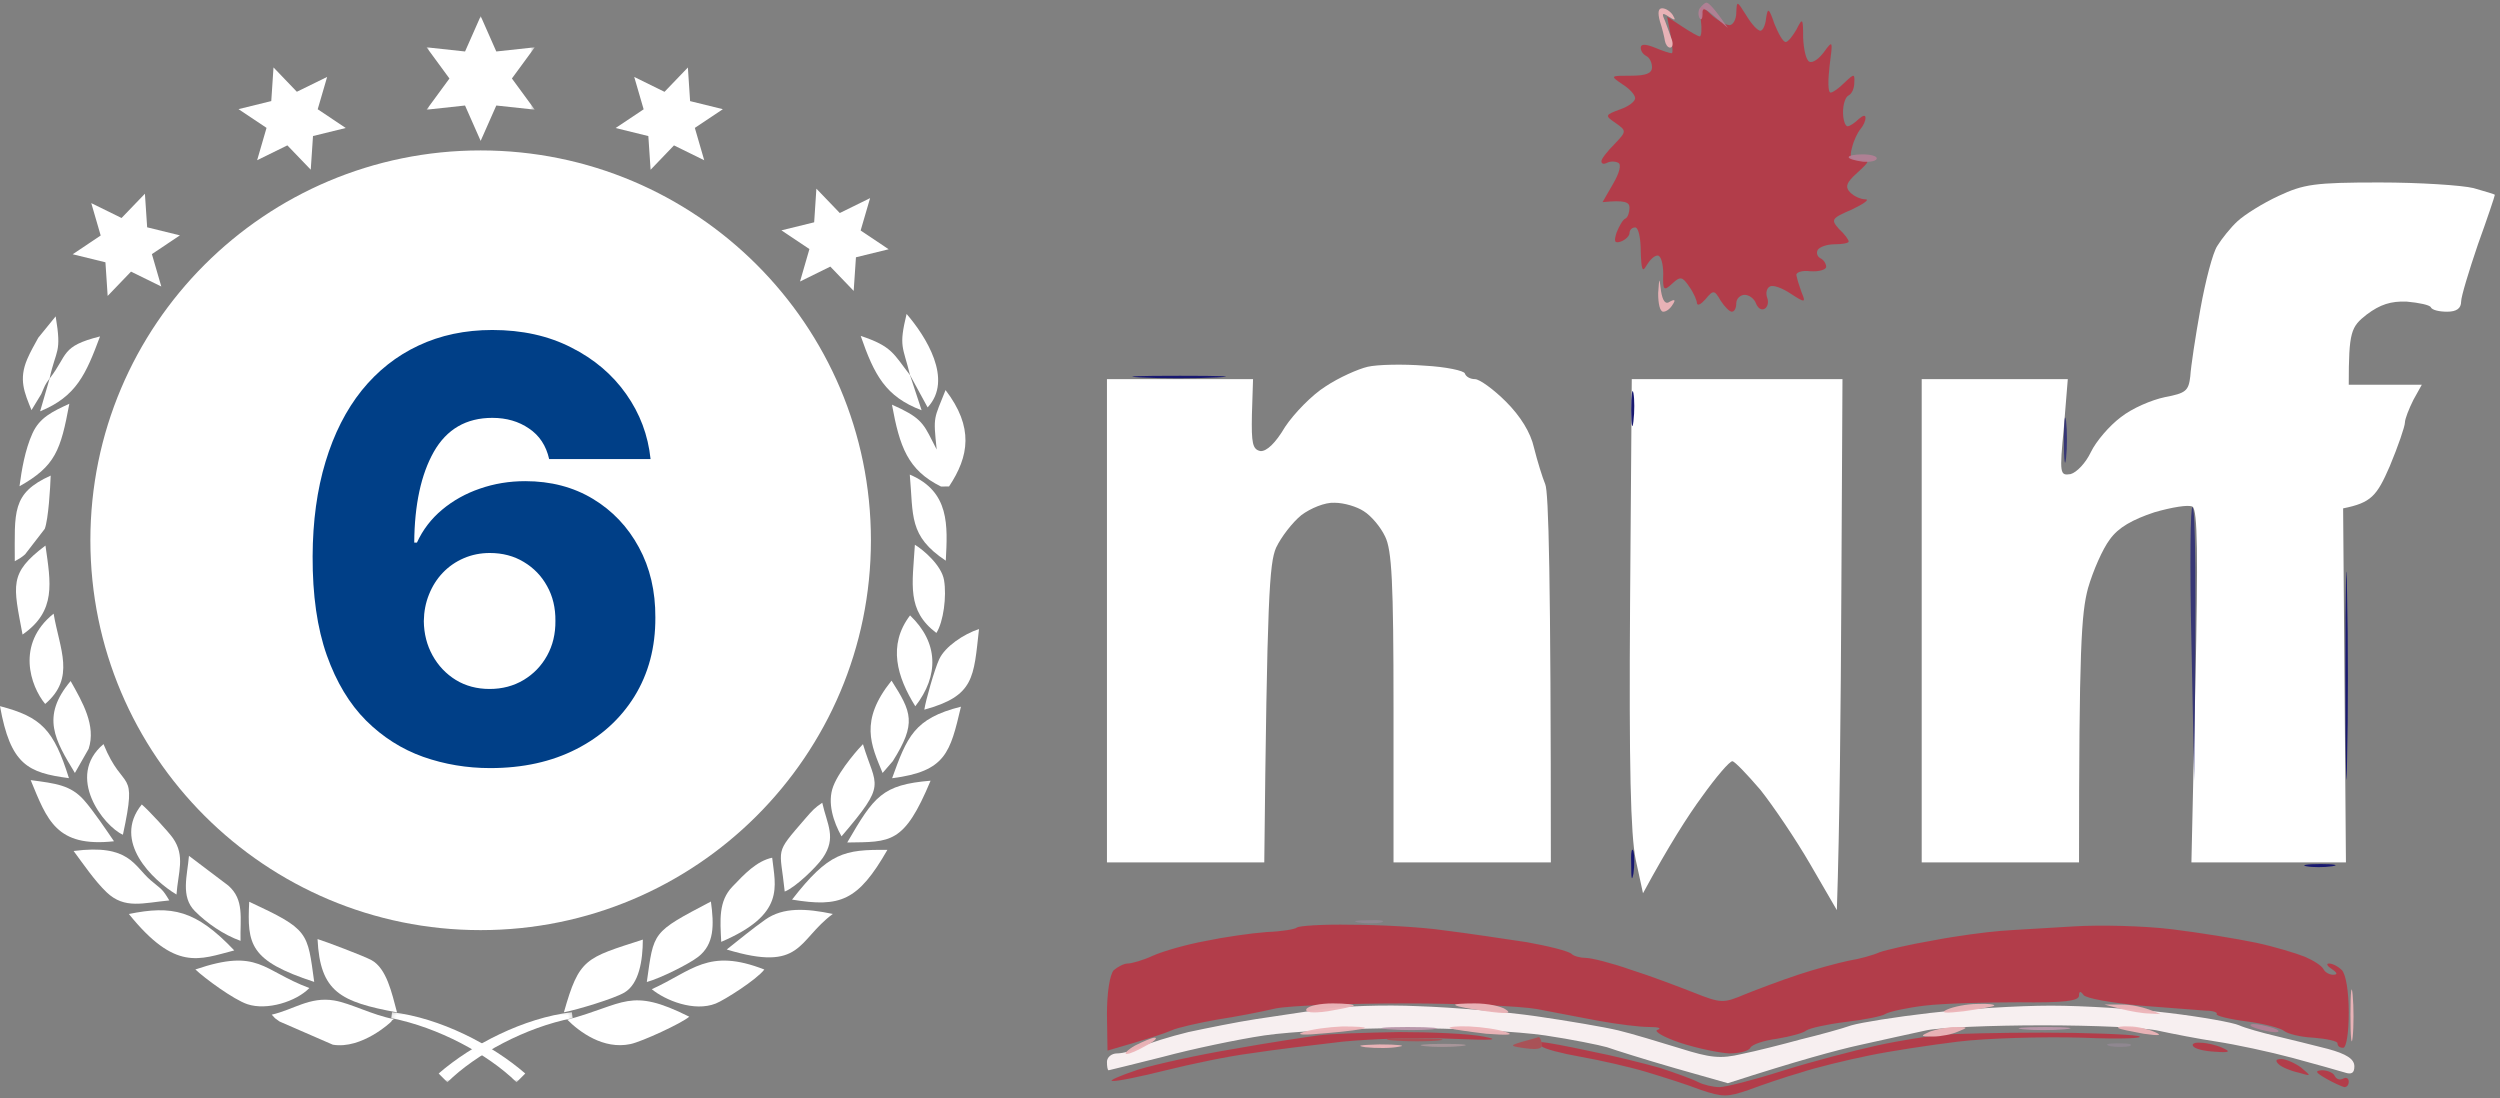
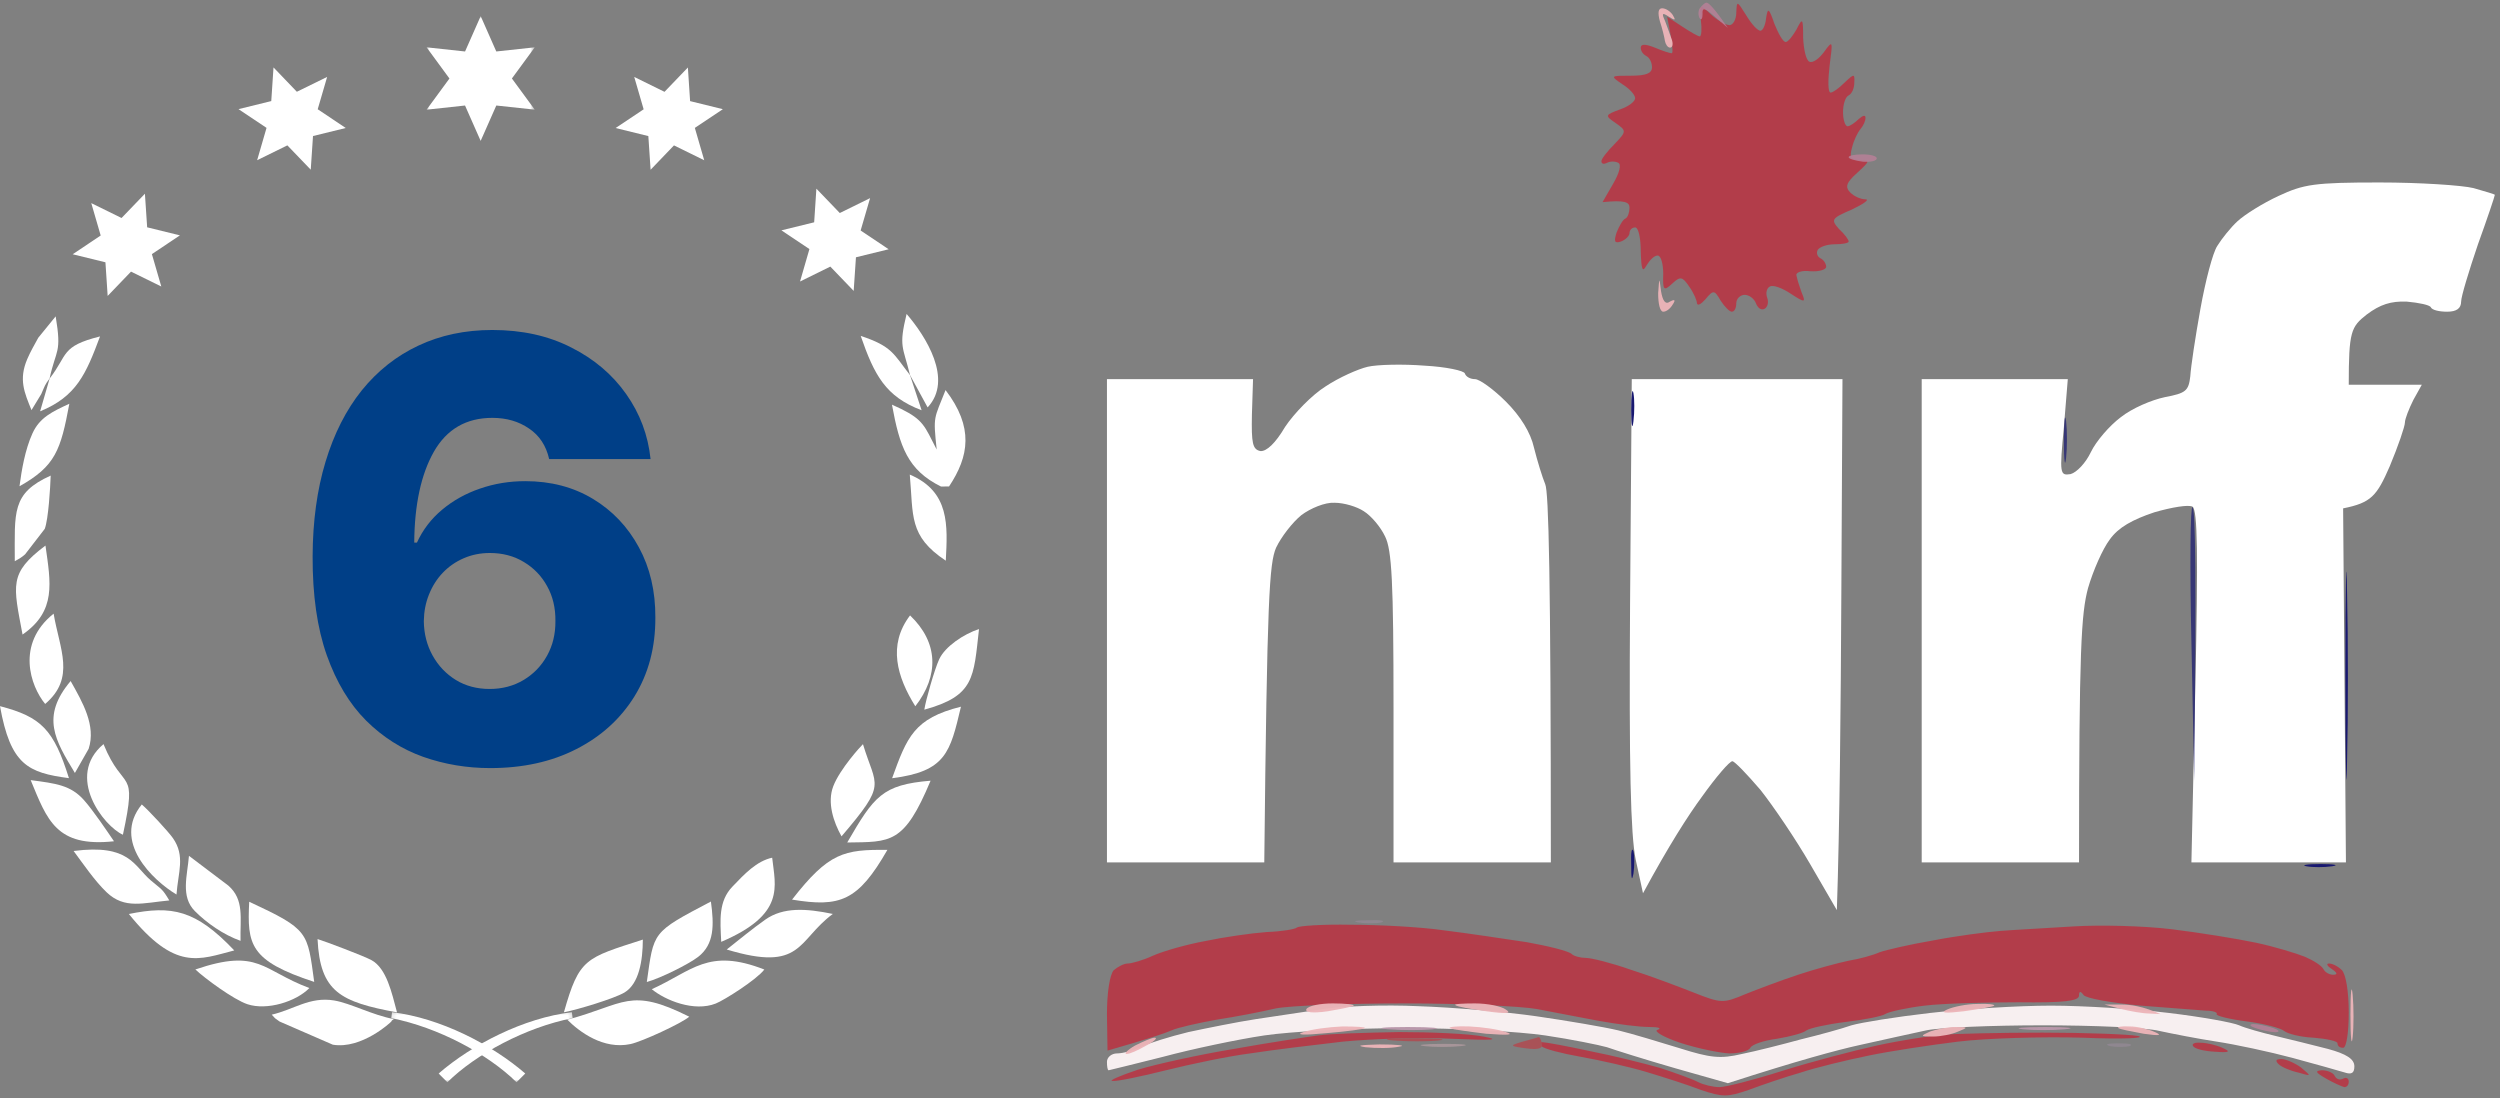
<svg xmlns="http://www.w3.org/2000/svg" width="469" height="206" viewBox="0 0 469 206" fill="none">
  <rect x="0" y="0" width="469" height="206" fill="#808080" stroke="none" />
  <path fill-rule="evenodd" clip-rule="evenodd" d="M62.438 195.984C67.849 196.888 73.39 191.721 73.416 191.629C73.498 191.357 73.734 191.335 73.872 191.176C69.876 190.438 65.753 188.198 62.677 187.687C58.1 186.925 55.033 189.435 50.977 190.351C51.93 191.347 51.187 190.718 52.453 191.641L62.438 195.984Z" fill="white" />
  <path fill-rule="evenodd" clip-rule="evenodd" d="M69.739 180.149C68.401 179.392 60.982 176.592 59.571 176.168C60.046 186.102 63.87 187.956 74.48 189.924C73.491 186.206 72.527 181.728 69.739 180.149Z" fill="white" />
  <path fill-rule="evenodd" clip-rule="evenodd" d="M36.651 181.871C38.37 183.506 43.832 187.532 46.417 188.391C50.096 189.616 55.567 187.894 58.039 185.357C49.163 182.061 48.594 177.803 36.651 181.871Z" fill="white" />
  <path fill-rule="evenodd" clip-rule="evenodd" d="M24.174 171.466C32.905 182.275 37.322 180.011 43.948 178.299C36.7 170.665 32.256 169.828 24.174 171.466Z" fill="white" />
-   <path fill-rule="evenodd" clip-rule="evenodd" d="M46.752 169.17C46.359 177.168 46.783 180.228 58.945 184.206C57.655 174.819 58.017 174.407 46.752 169.17Z" fill="white" />
+   <path fill-rule="evenodd" clip-rule="evenodd" d="M46.752 169.17C46.359 177.168 46.783 180.228 58.945 184.206C57.655 174.819 58.017 174.407 46.752 169.17" fill="white" />
  <path fill-rule="evenodd" clip-rule="evenodd" d="M13.809 159.646C15.545 161.972 17.753 165.249 20.013 167.402C23.386 170.612 26.863 169.377 31.76 168.922C30.422 166.667 30.381 166.947 28.3 165.17C25.083 162.421 24.317 158.281 13.809 159.646Z" fill="white" />
  <path fill-rule="evenodd" clip-rule="evenodd" d="M35.45 160.555C35.144 164.292 33.837 168.198 36.567 170.932C38.785 173.153 41.883 175.343 45.124 176.502C45.025 172.271 45.876 168.799 42.834 166.137L35.45 160.555Z" fill="white" />
  <path fill-rule="evenodd" clip-rule="evenodd" d="M5.755 146.35C8.851 153.812 10.512 159.004 21.384 157.822C20.092 155.927 17.507 152.083 15.766 150.116C13.263 147.288 10.478 146.974 5.755 146.35Z" fill="white" />
  <path fill-rule="evenodd" clip-rule="evenodd" d="M26.599 150.916C20.967 157.841 28.658 165.144 33.109 167.814C33.408 163.657 34.797 160.602 32.439 157.229C31.624 156.066 28 152.129 26.599 150.916Z" fill="white" />
  <path fill-rule="evenodd" clip-rule="evenodd" d="M12.934 145.98C10.069 136.877 7.776 134.505 0 132.475C1.97 143.467 5.232 144.969 12.934 145.98Z" fill="white" />
  <path fill-rule="evenodd" clip-rule="evenodd" d="M19.418 139.594C12.184 145.687 19.5 155.03 23.059 156.597C25.849 143.652 23.216 148.925 19.418 139.594Z" fill="white" />
  <path fill-rule="evenodd" clip-rule="evenodd" d="M13.252 127.765C7.602 134.453 10.346 138.88 14.05 145.01L16.632 140.476C18.05 136.117 15.48 131.724 13.252 127.765Z" fill="white" />
  <path fill-rule="evenodd" clip-rule="evenodd" d="M10.059 115.122C2.941 120.808 5.719 128.733 8.475 132.061C14.228 127.159 11.182 121.791 10.059 115.122Z" fill="white" />
  <path fill-rule="evenodd" clip-rule="evenodd" d="M4.229 119.043C10.616 114.611 9.509 109.34 8.53 102.348C1.603 107.549 2.495 109.731 4.229 119.043Z" fill="white" />
  <path fill-rule="evenodd" clip-rule="evenodd" d="M3.801 104.686C3.924 104.597 4.146 104.452 4.276 104.351C4.404 104.252 4.585 104.095 4.713 103.987L8.395 99.213C9.087 97.373 9.432 91.48 9.509 89.221C2.118 92.553 2.782 96.056 2.774 105.286L3.801 104.686Z" fill="white" />
  <path fill-rule="evenodd" clip-rule="evenodd" d="M3.658 91.222C10.407 87.434 11.384 84.463 13.009 75.742C9.833 77.215 7.444 78.312 6.091 81.3C4.695 84.374 4.051 88.213 3.658 91.222Z" fill="white" />
  <path fill-rule="evenodd" clip-rule="evenodd" d="M9.3 71.015C10.518 65.407 11.613 66.367 10.443 59.348L7.181 63.36C6.421 64.742 5.71 65.974 5.122 67.341C3.465 71.204 4.581 73.656 5.908 76.937L7.733 73.938C8.43 72.356 8.384 72.236 9.3 71.015Z" fill="white" />
  <path fill-rule="evenodd" clip-rule="evenodd" d="M9.306 71.019L7.526 77.165C14.326 74.371 16.113 70.233 18.767 63.11C11.336 64.974 12.8 66.522 9.306 71.019Z" fill="white" />
  <mask id="mask0_263_280" style="mask-type:luminance" maskUnits="userSpaceOnUse" x="73" y="189" width="27" height="14">
    <path d="M73.166 189.295H99.091V203H73.166V189.295Z" fill="white" />
  </mask>
  <g mask="url(#mask0_263_280)">
    <path fill-rule="evenodd" clip-rule="evenodd" d="M73.549 189.889C82.56 190.95 92.284 195.967 98.539 201.392C97.992 201.94 97.447 202.485 96.902 203.03C91.534 197.744 82.213 192.729 73.397 191C73.448 190.631 73.496 190.26 73.549 189.889Z" fill="white" />
  </g>
  <path fill-rule="evenodd" clip-rule="evenodd" d="M167.331 75.913C168.775 83.807 170.285 88.184 176.532 91.275L178.042 91.258C181.798 85.608 182.717 80.15 177.386 73.179C175.23 78.686 175.03 77.88 175.727 84.34L174.883 82.693C173.169 79.269 172.508 78.206 167.331 75.913Z" fill="white" />
  <path fill-rule="evenodd" clip-rule="evenodd" d="M105.79 189.904C108.447 189.393 115.29 187.303 117.149 186.196C119.9 184.556 120.585 180.175 120.595 176.267C109.829 179.751 108.669 179.731 105.79 189.904Z" fill="white" />
  <path fill-rule="evenodd" clip-rule="evenodd" d="M122.272 185.574C124.811 187.659 130.205 189.875 134.283 188.26C135.881 187.626 141.95 183.784 143.39 181.884C132.814 177.742 129.877 182.155 122.272 185.574Z" fill="white" />
  <path fill-rule="evenodd" clip-rule="evenodd" d="M121.343 184.225C123.887 183.521 129.201 180.883 130.973 179.509C134.026 177.138 133.97 173.536 133.367 169.126C122.208 174.992 122.683 174.715 121.343 184.225Z" fill="white" />
  <path fill-rule="evenodd" clip-rule="evenodd" d="M148.587 168.767C157.593 170.252 160.954 169.068 166.473 159.44C158.328 159.349 155.481 159.925 148.587 168.767Z" fill="white" />
  <path fill-rule="evenodd" clip-rule="evenodd" d="M135.302 176.69C147.409 171.516 145.444 166.295 144.86 160.906C141.93 161.538 139.657 163.973 137.397 166.336C134.776 169.075 135.097 172.564 135.302 176.69Z" fill="white" />
  <path fill-rule="evenodd" clip-rule="evenodd" d="M158.94 158.052C167.143 157.931 169.6 158.378 174.577 146.459C165.48 147.211 163.97 149.396 158.94 158.052Z" fill="white" />
-   <path fill-rule="evenodd" clip-rule="evenodd" d="M147.213 167.256C149.212 166.491 153.159 162.684 154.362 160.929C156.974 157.112 155.173 154.717 154.254 150.597C152.887 151.511 152.482 151.935 151.001 153.647C145.173 160.401 146.343 158.816 147.213 167.256Z" fill="white" />
  <path fill-rule="evenodd" clip-rule="evenodd" d="M167.358 145.996C177.469 144.714 178.238 141.167 180.275 132.573C171.457 134.779 170.16 138.261 167.358 145.996Z" fill="white" />
  <path fill-rule="evenodd" clip-rule="evenodd" d="M157.87 156.898C166.521 146.775 164.354 147.781 161.892 139.604C161.475 139.988 157.559 144.27 156.317 147.508C155.145 150.566 156.363 154.219 157.87 156.898Z" fill="white" />
  <path fill-rule="evenodd" clip-rule="evenodd" d="M173.404 133.133C182.851 130.538 182.637 127.119 183.664 118.005C180.783 118.957 177.306 121.277 176.194 123.674C175.333 125.53 173.653 131.397 173.404 133.133Z" fill="white" />
-   <path fill-rule="evenodd" clip-rule="evenodd" d="M167.485 142.799C171.984 135.653 171.032 133.608 167.253 127.688C161.163 135.264 163.427 139.769 165.573 145.008L167.485 142.799Z" fill="white" />
  <path fill-rule="evenodd" clip-rule="evenodd" d="M171.712 132.494C176.194 126.737 176.057 120.53 170.726 115.452C166.477 121.039 168.307 127.033 171.712 132.494Z" fill="white" />
-   <path fill-rule="evenodd" clip-rule="evenodd" d="M175.667 118.744C177.003 116.632 177.613 111.865 177.104 108.841C176.636 106.059 173.261 103.182 171.633 102.193C171.175 109.668 170.054 114.507 175.667 118.744Z" fill="white" />
  <path fill-rule="evenodd" clip-rule="evenodd" d="M170.676 89.034C171.365 96.762 170.437 100.557 177.43 105.184C177.774 98.582 178.208 92.231 170.676 89.034Z" fill="white" />
  <path fill-rule="evenodd" clip-rule="evenodd" d="M170.723 70.374L174.022 76.428C178.897 71.215 173.641 63.029 170.077 58.897C168.565 65.115 169.397 64.956 170.723 70.374Z" fill="white" />
  <path fill-rule="evenodd" clip-rule="evenodd" d="M170.72 70.371C167.626 66.402 167.405 64.979 161.466 63.012C164.017 70.366 166.127 74.409 172.895 76.965L170.72 70.371Z" fill="white" />
  <path fill-rule="evenodd" clip-rule="evenodd" d="M106.423 191.295C108.682 193.555 113.184 196.957 118.288 195.865C120.442 195.406 127.825 191.997 129.308 190.734C118.074 185.101 117.268 188.407 106.423 191.295Z" fill="white" />
  <path fill-rule="evenodd" clip-rule="evenodd" d="M136.335 178.128C150.578 182.446 149.529 176.399 156.239 171.456C151.202 170.407 146.93 170.154 143.581 172.514C141.191 174.198 138.517 176.399 136.335 178.128Z" fill="white" />
  <mask id="mask1_263_280" style="mask-type:luminance" maskUnits="userSpaceOnUse" x="81" y="189" width="27" height="14">
    <path d="M81.809 189.295H107.734V203H81.809V189.295Z" fill="white" />
  </mask>
  <g mask="url(#mask1_263_280)">
    <path fill-rule="evenodd" clip-rule="evenodd" d="M107.279 189.889C98.264 190.95 88.537 195.967 82.287 201.392C82.832 201.94 83.379 202.485 83.924 203.03C89.289 197.744 98.613 192.729 107.429 191C107.378 190.631 107.327 190.26 107.279 189.889Z" fill="white" />
  </g>
-   <path fill-rule="evenodd" clip-rule="evenodd" d="M163.385 101.354C163.385 141.746 130.605 174.49 90.17 174.49C49.734 174.49 16.956 141.746 16.956 101.354C16.956 60.961 49.734 28.22 90.17 28.22C130.605 28.22 163.385 60.964 163.385 101.354Z" fill="white" />
  <path fill-rule="evenodd" clip-rule="evenodd" d="M17.122 38.105L18.889 44.181L13.633 47.699L19.779 49.206L20.198 55.516L24.577 50.956L30.26 53.749L28.495 47.67L33.752 44.154L27.606 42.643L27.186 36.34L22.803 40.897L17.122 38.105Z" fill="white" />
  <path fill-rule="evenodd" clip-rule="evenodd" d="M51.31 12.649L50.89 18.962L44.744 20.474L50.001 23.989L48.238 30.058L53.909 27.271L58.297 31.835L58.719 25.52L64.863 24.011L59.602 20.495L61.372 14.429L55.689 17.214L51.31 12.649Z" fill="white" />
  <mask id="mask2_263_280" style="mask-type:luminance" maskUnits="userSpaceOnUse" x="79" y="3" width="22" height="24">
    <path d="M79.954 3H100.324V26.948H79.954V3Z" fill="white" />
  </mask>
  <g mask="url(#mask2_263_280)">
    <path fill-rule="evenodd" clip-rule="evenodd" d="M90.177 3.022L87.245 9.658L80.025 8.877L84.315 14.729L80.028 20.576L87.24 19.795L90.172 26.433L93.106 19.795L100.32 20.571L96.033 14.724L100.32 8.877L93.104 9.656L90.177 3.022Z" fill="white" />
  </g>
  <path fill-rule="evenodd" clip-rule="evenodd" d="M129.047 12.661L124.661 17.226L118.981 14.433L120.748 20.505L115.489 24.018L121.628 25.527L122.053 31.845L126.438 27.275L132.114 30.065L130.352 23.994L135.608 20.483L129.462 18.969L129.047 12.661Z" fill="white" />
  <path fill-rule="evenodd" clip-rule="evenodd" d="M163.228 37.168L157.545 39.963L153.154 35.394L152.739 41.704L146.596 43.213L151.847 46.726L150.085 52.812L155.768 50.013L160.151 54.575L160.576 48.267L166.715 46.762L161.456 43.24L163.228 37.168Z" fill="white" />
  <path d="M91.969 144.094C87.594 144.094 83.401 143.391 79.391 141.984C75.38 140.552 71.812 138.286 68.688 135.188C65.562 132.062 63.102 127.974 61.305 122.922C59.508 117.844 58.622 111.659 58.648 104.367C58.675 97.779 59.482 91.867 61.07 86.633C62.659 81.372 64.924 76.906 67.867 73.234C70.836 69.562 74.378 66.763 78.492 64.836C82.633 62.883 87.255 61.906 92.359 61.906C97.958 61.906 102.893 63 107.164 65.188C111.461 67.349 114.898 70.266 117.477 73.938C120.055 77.583 121.578 81.646 122.047 86.125H103.023C102.451 83.599 101.188 81.685 99.234 80.383C97.307 79.055 95.016 78.391 92.359 78.391C87.463 78.391 83.805 80.513 81.383 84.758C78.987 89.003 77.763 94.68 77.711 101.789H78.219C79.312 99.393 80.888 97.336 82.945 95.617C85.003 93.898 87.359 92.583 90.016 91.672C92.698 90.734 95.537 90.266 98.531 90.266C103.323 90.266 107.555 91.372 111.227 93.586C114.898 95.799 117.776 98.833 119.859 102.687C121.943 106.516 122.971 110.904 122.945 115.852C122.971 121.424 121.669 126.346 119.039 130.617C116.409 134.862 112.763 138.169 108.102 140.539C103.466 142.909 98.088 144.094 91.969 144.094ZM91.852 129.25C94.221 129.25 96.344 128.69 98.219 127.57C100.094 126.451 101.565 124.927 102.633 123C103.701 121.073 104.221 118.898 104.195 116.477C104.221 114.029 103.701 111.854 102.633 109.953C101.591 108.052 100.133 106.542 98.258 105.422C96.409 104.302 94.287 103.742 91.891 103.742C90.146 103.742 88.518 104.068 87.008 104.719C85.497 105.37 84.182 106.281 83.062 107.453C81.969 108.599 81.109 109.953 80.484 111.516C79.859 113.052 79.534 114.719 79.508 116.516C79.534 118.885 80.081 121.034 81.148 122.961C82.216 124.888 83.674 126.424 85.523 127.57C87.372 128.69 89.482 129.25 91.852 129.25Z" fill="#003F87" />
  <path d="M248.669 72.496C251.199 70.81 254.783 69.228 256.575 68.807C258.367 68.385 263.216 68.28 267.222 68.596C271.227 68.807 274.706 69.545 274.811 70.072C275.022 70.704 275.866 71.126 276.709 71.126C277.552 71.126 280.187 73.023 282.507 75.342C285.247 78.083 287.145 81.14 287.777 83.986C288.41 86.516 289.358 89.573 289.885 90.838C290.518 92.208 290.94 107.809 290.94 161.78H261.424V132.792C261.424 109.18 261.108 103.171 259.843 100.641C259 98.849 257.208 96.741 255.837 95.898C254.572 95.054 252.148 94.317 250.356 94.317C248.564 94.211 245.823 95.371 244.137 96.636C242.45 98.006 240.342 100.747 239.393 102.749C238.128 105.701 237.706 111.92 237.179 161.78H207.664V71.126H235.071L234.86 77.767C234.755 83.143 234.966 84.302 236.442 84.619C237.601 84.724 239.288 83.143 241.08 80.086C242.766 77.556 246.139 74.077 248.669 72.496Z" fill="white" />
  <path fill-rule="evenodd" clip-rule="evenodd" d="M320.982 2.713C322.141 3.768 323.723 4.716 324.461 4.716C325.093 4.716 325.725 3.662 325.725 2.397C325.831 0.078 325.831 0.078 327.623 2.924C328.572 4.505 329.731 5.77 330.258 5.77C330.68 5.77 331.207 4.716 331.312 3.451C331.629 1.343 331.839 1.449 332.893 4.505C333.631 6.297 334.475 7.879 335.002 7.879C335.423 7.879 336.267 6.825 337.005 5.56C338.164 3.241 338.269 3.346 338.269 7.141C338.375 9.249 338.797 11.252 339.429 11.568C340.061 11.884 341.221 11.041 342.17 9.776C343.856 7.457 343.856 7.562 343.224 12.411C342.908 15.152 342.908 17.366 343.435 17.366C343.856 17.366 345.016 16.522 346.07 15.468C347.862 13.782 347.967 13.782 347.862 15.574C347.862 16.522 347.44 17.576 346.808 17.893C346.175 18.209 345.754 19.579 345.754 21.055C345.754 22.531 346.175 23.69 346.597 23.69C347.019 23.69 347.967 23.058 348.705 22.32C349.443 21.688 349.97 21.477 349.97 22.109C349.97 22.742 349.549 23.585 349.022 24.218C348.494 24.85 347.757 26.326 347.44 27.696C346.913 29.488 347.229 30.015 348.916 30.015C350.919 30.015 350.814 30.226 348.389 32.44C346.386 34.232 346.07 35.075 347.124 36.129C347.862 36.867 349.127 37.394 349.97 37.394C350.814 37.394 349.654 38.237 347.44 39.291C343.54 40.978 343.435 41.189 345.016 42.981C346.07 43.929 346.808 44.984 346.808 45.3C346.808 45.616 345.648 45.827 344.173 45.827C342.697 45.827 341.326 46.354 341.01 46.881C340.694 47.408 340.905 48.146 341.537 48.462C342.17 48.779 342.591 49.516 342.591 50.043C342.591 50.571 341.326 50.992 339.64 50.887C338.059 50.676 336.899 51.097 337.005 51.625C337.11 52.257 337.532 53.627 337.953 54.787C338.797 56.79 338.691 56.895 335.95 55.103C334.369 54.049 332.683 53.417 332.05 53.733C331.418 54.049 331.207 54.998 331.523 55.841C331.839 56.684 331.629 57.633 330.996 57.949C330.364 58.266 329.731 57.739 329.415 56.895C329.099 56.052 328.15 55.314 327.307 55.314C326.463 55.314 325.725 56.052 325.725 56.895C325.725 57.739 325.409 58.476 324.882 58.476C324.461 58.476 323.512 57.528 322.774 56.368C321.614 54.365 321.404 54.365 319.928 56.157C319.085 57.106 318.452 57.422 318.347 56.895C318.347 56.368 317.714 54.892 316.871 53.733C315.606 51.835 315.184 51.835 313.708 53.206C312.127 54.681 311.916 54.471 312.022 51.414C312.022 49.516 311.6 47.935 310.968 47.935C310.335 47.935 309.492 48.779 308.86 49.833C308.122 51.203 307.911 50.571 307.805 47.197C307.805 44.667 307.384 42.665 306.751 42.665C306.119 42.665 305.697 43.192 305.697 43.719C305.697 44.246 304.959 44.984 304.116 45.3C302.851 45.721 302.746 45.3 303.273 43.613C303.8 42.348 304.432 41.189 304.959 40.978C305.381 40.767 305.697 39.819 305.697 38.975C305.697 37.921 304.854 37.499 300.637 37.921L302.64 34.443C303.8 32.44 304.221 30.858 303.589 30.542C302.956 30.226 302.113 30.226 301.481 30.542C300.848 30.858 300.427 30.753 300.427 30.226C300.427 29.804 301.481 28.434 302.851 27.064C305.17 24.639 305.17 24.534 303.062 23.058C301.059 21.688 301.059 21.582 303.905 20.528C305.486 20.001 306.751 19.052 306.751 18.42C306.751 17.787 305.697 16.628 304.327 15.784C302.008 14.203 302.113 14.203 305.908 14.203C308.754 14.203 309.914 13.782 309.914 12.622C309.914 11.779 309.492 10.83 308.86 10.514C308.227 10.198 307.805 9.565 307.805 8.933C307.805 8.23 308.684 8.23 310.441 8.933C311.916 9.565 313.287 9.987 313.603 9.987C313.919 9.987 313.814 8.406 312.76 3.135L315.5 4.927C317.082 5.981 318.557 6.825 318.874 6.825C319.19 6.825 319.295 5.454 319.084 3.768C318.874 0.711 318.874 0.711 320.982 2.713V2.713ZM253.413 173.481C258.683 173.481 266.589 173.902 270.911 174.535C275.233 175.062 282.19 176.116 286.407 176.749C290.518 177.486 294.313 178.435 294.84 178.962C295.261 179.384 296.526 179.7 297.475 179.7C298.529 179.7 302.324 180.649 305.908 181.914C309.597 183.073 314.868 185.076 317.82 186.236C322.879 188.239 323.301 188.239 327.307 186.552C329.626 185.603 334.158 183.917 337.321 182.862C340.483 181.808 344.805 180.649 346.808 180.227C348.811 179.911 351.446 179.173 352.606 178.646C353.765 178.224 358.298 177.17 362.62 176.432C366.942 175.589 372.634 174.851 375.269 174.64C377.904 174.43 384.018 174.113 388.973 173.797C393.927 173.481 402.255 173.692 407.42 174.324C412.585 174.957 419.753 176.116 423.232 176.854C426.71 177.592 430.821 178.857 432.402 179.489C434.089 180.227 435.565 181.176 435.881 181.808C436.197 182.441 437.04 182.862 437.673 182.862C438.587 182.862 438.516 182.511 437.462 181.808C436.619 181.281 436.303 180.754 436.935 180.754C437.568 180.754 438.622 181.281 439.36 182.019C440.097 182.862 440.624 186.025 440.624 189.925C440.624 193.615 440.203 196.566 439.57 196.566C438.938 196.566 438.516 196.25 438.516 195.723C438.516 195.301 436.513 194.879 433.984 194.669C431.559 194.563 429.135 193.931 428.502 193.404C427.87 192.877 424.707 192.033 421.44 191.612C418.172 191.19 415.642 190.558 415.853 190.241C416.064 189.925 415.115 189.609 413.955 189.609C412.69 189.503 407.103 189.082 401.622 188.66C396.141 188.133 391.292 187.29 390.87 186.657C390.308 185.884 390.027 185.919 390.027 186.763C390.027 187.817 387.075 188.133 378.642 188.028C372.423 188.028 364.517 188.239 361.038 188.66C357.56 189.082 354.292 189.82 353.66 190.241C353.027 190.663 349.759 191.295 346.281 191.717C342.802 192.139 339.534 192.877 338.902 193.298C338.269 193.825 335.845 194.458 333.315 194.879C330.891 195.196 328.677 195.934 328.361 196.566C328.045 197.199 326.253 197.62 324.355 197.62C322.563 197.515 318.347 196.671 315.184 195.617C312.022 194.563 310.124 193.404 310.968 193.193C311.811 192.877 311.073 192.666 309.387 192.666C307.595 192.666 303.378 192.139 299.9 191.506C296.421 190.874 291.15 189.82 288.304 189.293C285.353 188.766 274.284 188.238 263.532 188.238C252.78 188.238 241.923 188.66 239.288 189.187C236.652 189.82 231.698 190.768 228.219 191.295C224.741 191.928 220.946 192.771 219.786 193.298C218.627 193.825 215.465 194.879 207.769 197.093L207.664 190.241C207.664 186.236 208.191 182.862 208.929 182.019C209.667 181.387 210.826 180.754 211.564 180.754C212.302 180.754 214.516 180.122 216.308 179.278C218.205 178.435 222.633 177.17 226.111 176.538C229.59 175.8 234.755 175.062 237.601 174.851C240.447 174.746 242.977 174.324 243.293 174.008C243.61 173.692 248.142 173.375 253.413 173.481V173.481ZM262.478 193.615C268.592 193.615 275.655 193.931 278.29 194.458C281.663 195.09 280.082 195.196 272.492 194.879C266.695 194.563 257.419 194.879 251.937 195.407C246.456 196.039 238.55 196.988 234.544 197.62C230.433 198.147 223.37 199.623 218.732 200.783C214.094 201.942 209.561 202.891 208.718 202.785C207.875 202.785 209.983 201.837 213.462 200.677C216.94 199.623 225.057 197.831 231.487 196.777C237.917 195.617 244.98 194.563 247.299 194.247C249.513 193.931 256.364 193.72 262.478 193.615V193.615ZM383.175 193.72C391.292 193.72 399.408 194.036 401.095 194.352C402.782 194.774 398.038 194.985 390.554 194.669C383.07 194.458 372.528 194.774 367.363 195.407C362.198 196.039 354.503 197.199 350.497 198.042C346.386 198.885 340.694 200.255 337.848 201.204C334.896 202.047 330.574 203.523 328.045 204.472C324.039 205.842 323.196 205.842 319.084 204.472C316.66 203.523 312.022 202.047 308.86 201.099C305.697 200.15 300.11 198.885 296.526 198.253C292.942 197.62 289.675 196.777 289.148 196.25C288.726 195.828 288.726 195.512 289.358 195.512C289.885 195.512 293.996 196.25 298.318 197.199C302.64 198.042 308.543 199.518 311.495 200.361C314.341 201.31 317.609 202.469 318.557 202.996C319.612 203.523 321.404 203.945 322.563 203.945C323.723 203.945 329.099 202.575 334.369 200.888C339.745 199.201 347.757 197.093 352.078 196.144C356.4 195.196 361.882 194.352 364.201 194.142C366.52 193.931 375.058 193.72 383.175 193.72ZM412.796 195.617C413.955 195.617 415.747 196.039 416.907 196.566C418.593 197.304 418.277 197.515 415.536 197.304C413.534 197.199 411.742 196.777 411.425 196.25C411.109 195.828 411.742 195.512 412.796 195.617ZM427.975 198.674C428.818 198.674 430.505 199.412 431.664 200.255C433.667 201.942 433.667 201.942 431.137 201.204C429.662 200.888 427.975 200.15 427.448 199.623C426.816 198.991 426.921 198.674 427.975 198.674ZM435.565 200.783C436.619 200.783 437.673 201.204 437.989 201.837C438.305 202.469 438.938 202.68 439.57 202.364C440.097 202.047 440.624 202.258 440.624 202.891C440.624 203.523 440.308 203.945 439.781 203.945C439.36 203.839 437.884 203.207 436.408 202.364C434.405 201.204 434.194 200.888 435.565 200.783Z" fill="#B33D4A" fill-opacity="0.99" />
-   <path d="M228.219 70.809C224.214 71.02 217.783 71.02 213.989 70.809C210.194 70.599 213.567 70.493 221.368 70.493C229.168 70.493 232.225 70.599 228.219 70.809Z" fill="#181870" fill-opacity="0.99" />
  <path d="M235.598 191.19C239.077 190.663 244.769 189.82 248.248 189.293C251.726 188.766 259.738 188.45 266.168 188.766C272.598 188.977 282.507 189.82 288.304 190.663C294.102 191.507 300.954 192.666 303.589 193.299C306.181 193.921 311.222 195.461 314.998 196.615L315.184 196.672C320.876 198.464 322.774 198.675 326.78 197.726C329.415 197.199 334.369 195.934 337.848 194.985C341.326 194.142 345.543 192.982 347.335 192.35C349.127 191.823 355.662 190.769 362.093 190.031C368.523 189.293 378.642 188.66 384.756 188.66C390.87 188.66 400.779 189.293 406.893 190.031C413.007 190.769 418.91 191.823 420.069 192.35C421.229 192.877 424.286 193.72 426.921 194.353C429.556 194.985 433.878 196.039 436.724 196.777C440.203 197.726 441.679 198.675 441.679 200.045C441.679 201.31 441.152 201.626 439.887 201.204C438.832 200.888 434.405 199.623 430.083 198.464C425.761 197.304 419.331 195.934 415.853 195.407C412.374 194.88 407.525 193.931 405.101 193.404C402.571 192.771 392.767 192.35 383.175 192.35C373.582 192.35 363.779 192.771 361.355 193.299C358.825 193.826 353.238 195.091 348.916 196.039C344.594 196.988 337.215 198.991 324.144 203.207L314.13 200.361C308.649 198.78 302.956 196.988 301.481 196.461C300.005 196.039 294.84 194.985 289.885 194.247C284.931 193.509 273.125 192.877 263.532 192.877C253.94 192.877 242.134 193.509 237.179 194.247C232.225 194.985 223.687 196.777 218.205 198.253L218.205 198.253C212.724 199.623 208.086 200.783 207.98 200.783C207.769 200.783 207.664 200.045 207.664 199.202C207.664 198.358 208.507 197.62 209.561 197.62C210.616 197.62 212.618 197.093 214.094 196.355C215.465 195.723 219.47 194.458 222.949 193.615C226.427 192.877 232.12 191.717 235.598 191.19Z" fill="#F8F0F1" fill-opacity="0.99" />
  <path d="M269.857 195.196C267.854 195.407 264.059 195.407 261.424 195.196C258.789 194.985 260.475 194.774 265.113 194.774C269.751 194.774 271.86 194.985 269.857 195.196Z" fill="#AA5257" fill-opacity="0.99" />
  <path d="M286.301 196.672C283.139 196.25 283.139 196.144 285.669 195.407C287.144 194.985 288.409 194.669 288.62 194.563C288.831 194.458 289.147 195.09 289.253 195.828C289.463 196.672 288.62 196.988 286.301 196.672Z" fill="#AA5257" fill-opacity="0.99" />
  <path d="M268.803 193.088C266.8 193.298 263.005 193.298 260.37 193.088C257.735 192.877 259.421 192.666 264.06 192.666C268.698 192.666 270.806 192.877 268.803 193.088Z" fill="#BA97AB" fill-opacity="0.99" />
  <path d="M387.392 193.088C385.073 193.298 381.489 193.298 379.486 193.088C377.483 192.877 379.38 192.666 383.702 192.666C388.024 192.666 389.711 192.877 387.392 193.088Z" fill="#BA97AB" fill-opacity="0.99" />
  <path d="M312.338 7.668C312.233 6.93 311.811 5.243 311.389 3.978C310.968 2.397 311.073 1.554 311.811 1.554C312.549 1.554 313.392 2.186 313.814 2.819C314.446 3.873 314.236 3.873 313.076 3.135C311.811 2.292 311.706 2.502 312.338 3.873C312.76 4.927 313.287 6.508 313.603 7.351C313.919 8.195 313.814 8.933 313.287 8.933C312.865 8.933 312.444 8.3 312.338 7.668Z" fill="#ECB4B8" fill-opacity="0.96" />
  <path d="M312.022 58.476C311.389 58.476 311.073 56.895 311.073 55.103V54.998C311.284 51.941 311.284 51.941 311.6 54.576C311.916 56.473 312.444 57.211 313.287 56.579C314.2 56.087 314.376 56.263 313.814 57.106C313.392 57.844 312.654 58.476 312.022 58.476Z" fill="#ECB4B8" fill-opacity="0.96" />
  <path d="M441.362 194.563C441.152 196.566 440.941 194.668 440.941 190.347C440.941 186.025 441.152 184.338 441.362 186.657C441.573 188.976 441.573 192.56 441.362 194.563Z" fill="#ECB4B8" fill-opacity="0.96" />
  <path d="M249.091 189.714C246.139 190.136 244.769 189.925 245.085 189.292C245.507 188.66 247.721 188.238 250.04 188.238C252.464 188.238 254.151 188.449 253.94 188.66C253.729 188.871 251.515 189.292 249.091 189.714Z" fill="#ECB4B8" fill-opacity="0.96" />
  <path d="M278.817 189.714C275.971 189.292 273.336 188.871 273.019 188.555C272.703 188.344 274.39 188.238 276.709 188.238C279.028 188.238 281.663 188.765 282.507 189.398C283.666 190.136 282.612 190.241 278.817 189.714Z" fill="#ECB4B8" fill-opacity="0.96" />
  <path d="M368.417 189.714C364.904 190.136 363.849 190.03 365.255 189.398C366.414 188.871 368.944 188.344 370.947 188.344C372.95 188.238 374.32 188.449 374.11 188.66C373.899 188.871 371.369 189.292 368.417 189.714Z" fill="#ECB4B8" fill-opacity="0.96" />
  <path d="M403.203 190.136C402.044 190.136 399.619 189.714 397.933 189.292L394.77 188.449H397.933C399.619 188.449 402.044 188.765 405.311 190.241L403.203 190.136Z" fill="#ECB4B8" fill-opacity="0.96" />
  <path d="M248.775 193.825C244.453 194.247 242.872 194.141 244.558 193.614C246.034 193.087 249.302 192.666 251.832 192.56C254.362 192.56 256.259 192.666 256.048 192.876C255.837 193.087 252.57 193.509 248.775 193.825Z" fill="#ECB4B8" fill-opacity="0.96" />
  <path d="M278.817 193.931C275.339 193.509 272.282 193.087 271.965 192.876C271.649 192.666 273.336 192.455 275.655 192.56C277.974 192.666 281.031 193.087 282.507 193.614C284.193 194.141 282.928 194.247 278.817 193.931Z" fill="#ECB4B8" fill-opacity="0.96" />
  <path d="M362.62 194.458C360.195 194.458 360.195 194.352 362.093 193.509C363.252 193.087 365.36 192.666 366.836 192.666C369.261 192.666 369.261 192.771 367.363 193.509C366.204 194.036 364.095 194.458 362.62 194.458Z" fill="#ECB4B8" fill-opacity="0.96" />
  <path d="M402.149 193.931C399.83 193.509 397.722 193.087 397.406 192.876C397.089 192.666 398.038 192.455 399.514 192.56C400.99 192.56 403.098 193.087 404.257 193.614C405.733 194.247 405.101 194.352 402.149 193.931Z" fill="#ECB4B8" fill-opacity="0.96" />
  <path d="M211.353 197.725C210.826 197.725 211.459 196.987 212.935 196.144C214.41 195.406 216.097 194.668 216.624 194.668C217.257 194.668 216.519 195.406 215.043 196.144C213.567 196.987 211.986 197.725 211.353 197.725Z" fill="#ECB4B8" fill-opacity="0.96" />
  <path d="M262.478 196.355C261.003 196.671 258.156 196.671 256.154 196.46C254.151 196.144 255.31 196.039 258.789 195.933C262.267 195.933 263.954 196.144 262.478 196.355Z" fill="#ECB4B8" fill-opacity="0.96" />
  <path d="M318.874 3.452C318.558 2.924 318.558 2.081 318.874 1.554C319.296 1.027 319.823 0.5 320.139 0.5C320.56 0.5 321.615 1.554 324.144 5.244L321.72 3.135C319.823 1.449 319.296 1.343 319.401 2.608C319.401 3.452 319.19 3.873 318.874 3.452Z" fill="#B68197" fill-opacity="0.88" />
  <path d="M349.443 30.332C347.968 30.121 346.808 29.805 346.808 29.488C346.808 29.172 347.968 28.961 349.443 28.961C350.919 28.961 352.079 29.277 352.079 29.699C352.079 30.226 350.814 30.437 349.443 30.332Z" fill="#B68197" fill-opacity="0.88" />
  <path d="M425.129 193.404C423.653 193.088 422.283 192.666 422.178 192.35C422.072 192.034 423.126 192.034 424.497 192.35C425.972 192.666 427.343 193.088 427.448 193.404C427.554 193.72 426.499 193.72 425.129 193.404Z" fill="#B68197" fill-opacity="0.88" />
  <path d="M274.073 196.25C272.071 196.461 269.014 196.461 267.222 196.25C265.43 196.039 267.116 195.828 270.911 195.828C274.706 195.828 276.076 196.039 274.073 196.25Z" fill="#E8B9C4" fill-opacity="0.38" />
  <path d="M259.105 173.059C258.156 173.27 256.259 173.27 254.889 173.059C253.518 172.849 254.361 172.638 256.681 172.638C259 172.532 260.054 172.743 259.105 173.059Z" fill="#B69AB7" fill-opacity="0.29" />
  <path d="M399.514 196.25C398.67 196.461 396.984 196.461 395.824 196.25C394.665 195.934 395.403 195.723 397.406 195.723C399.408 195.723 400.357 195.934 399.514 196.25Z" fill="#B69AB7" fill-opacity="0.29" />
  <path d="M419.753 41.505C421.123 40.24 424.497 38.132 427.448 36.761C432.192 34.548 434.194 34.231 446.422 34.231C453.906 34.231 461.918 34.758 464.026 35.286C466.24 35.918 468.032 36.445 468.032 36.55C468.032 36.761 466.661 40.872 464.869 45.827C463.183 50.781 461.707 55.63 461.707 56.579C461.707 57.844 460.864 58.476 459.072 58.476C457.596 58.476 456.226 58.16 456.015 57.633C455.804 57.211 453.801 56.79 451.482 56.579C448.53 56.473 446.528 57.106 443.998 59.003C441.046 61.322 440.625 62.166 440.625 72.18H454.328L452.747 75.026C451.904 76.713 451.166 78.61 451.166 79.242C451.166 79.98 449.901 83.67 448.32 87.465C445.895 93.051 444.841 94.316 439.57 95.37L440.097 161.78H411.109L411.847 128.786C412.374 104.014 412.269 95.687 411.32 95.054C410.582 94.632 407.42 95.16 404.152 96.108C400.041 97.479 397.406 98.954 395.824 101.168C394.454 102.96 392.662 107.071 391.713 110.339C390.448 115.082 390.027 121.513 390.027 161.78H360.511V71.126H387.919L387.181 80.191C386.337 88.94 386.443 89.257 388.446 88.94C389.605 88.624 391.292 86.832 392.24 84.829C393.189 82.826 395.719 79.875 397.827 78.294C399.936 76.607 403.625 75.026 406.155 74.499C410.055 73.761 410.582 73.339 410.898 70.599C411.004 68.807 411.847 63.22 412.796 57.949C413.744 52.678 415.115 47.408 415.958 46.143C416.801 44.773 418.488 42.664 419.753 41.505Z" fill="white" />
  <path d="M306.857 161.253C305.908 156.615 305.592 143.86 305.803 113.08L306.119 71.126H345.648L345.438 110.866C345.332 132.792 345.121 155.244 344.594 170.74L339.64 162.202C336.899 157.458 332.683 151.239 330.258 148.182C327.728 145.23 325.409 142.806 324.988 142.806C324.461 142.806 321.931 145.757 319.295 149.447C316.66 153.031 313.076 158.618 308.227 167.578L306.857 161.253Z" fill="white" />
  <path d="M306.435 79.032C306.225 80.824 306.014 79.876 306.014 76.924C306.014 74.078 306.225 72.602 306.435 73.762C306.646 74.921 306.646 77.24 306.435 79.032Z" fill="#181870" fill-opacity="0.99" />
  <path d="M440.309 142.806C440.203 151.239 439.992 143.861 439.992 126.468C439.992 109.075 440.203 102.223 440.309 111.183C440.519 120.143 440.519 134.373 440.309 142.806Z" fill="#181870" fill-opacity="0.99" />
  <path d="M306.435 163.889C306.119 165.47 306.014 164.838 306.014 162.308C305.908 159.989 306.119 158.829 306.435 159.672C306.646 160.516 306.646 162.413 306.435 163.889Z" fill="#181870" fill-opacity="0.99" />
  <path d="M437.462 162.518C435.987 162.729 433.878 162.729 432.719 162.518C431.559 162.308 432.719 162.097 435.354 162.097C437.99 162.097 438.938 162.308 437.462 162.518Z" fill="#181870" fill-opacity="0.99" />
  <path d="M387.602 85.884C387.391 87.887 387.181 86.516 387.181 82.722C387.181 78.927 387.391 77.24 387.602 79.032C387.813 80.824 387.813 83.881 387.602 85.884Z" fill="#171770" fill-opacity="0.69" />
  <path d="M411.636 146.496L411.109 120.459C410.793 106.123 410.898 94.739 411.32 95.16C411.847 95.582 412.058 107.283 411.636 146.496Z" fill="#171770" fill-opacity="0.69" />
</svg>